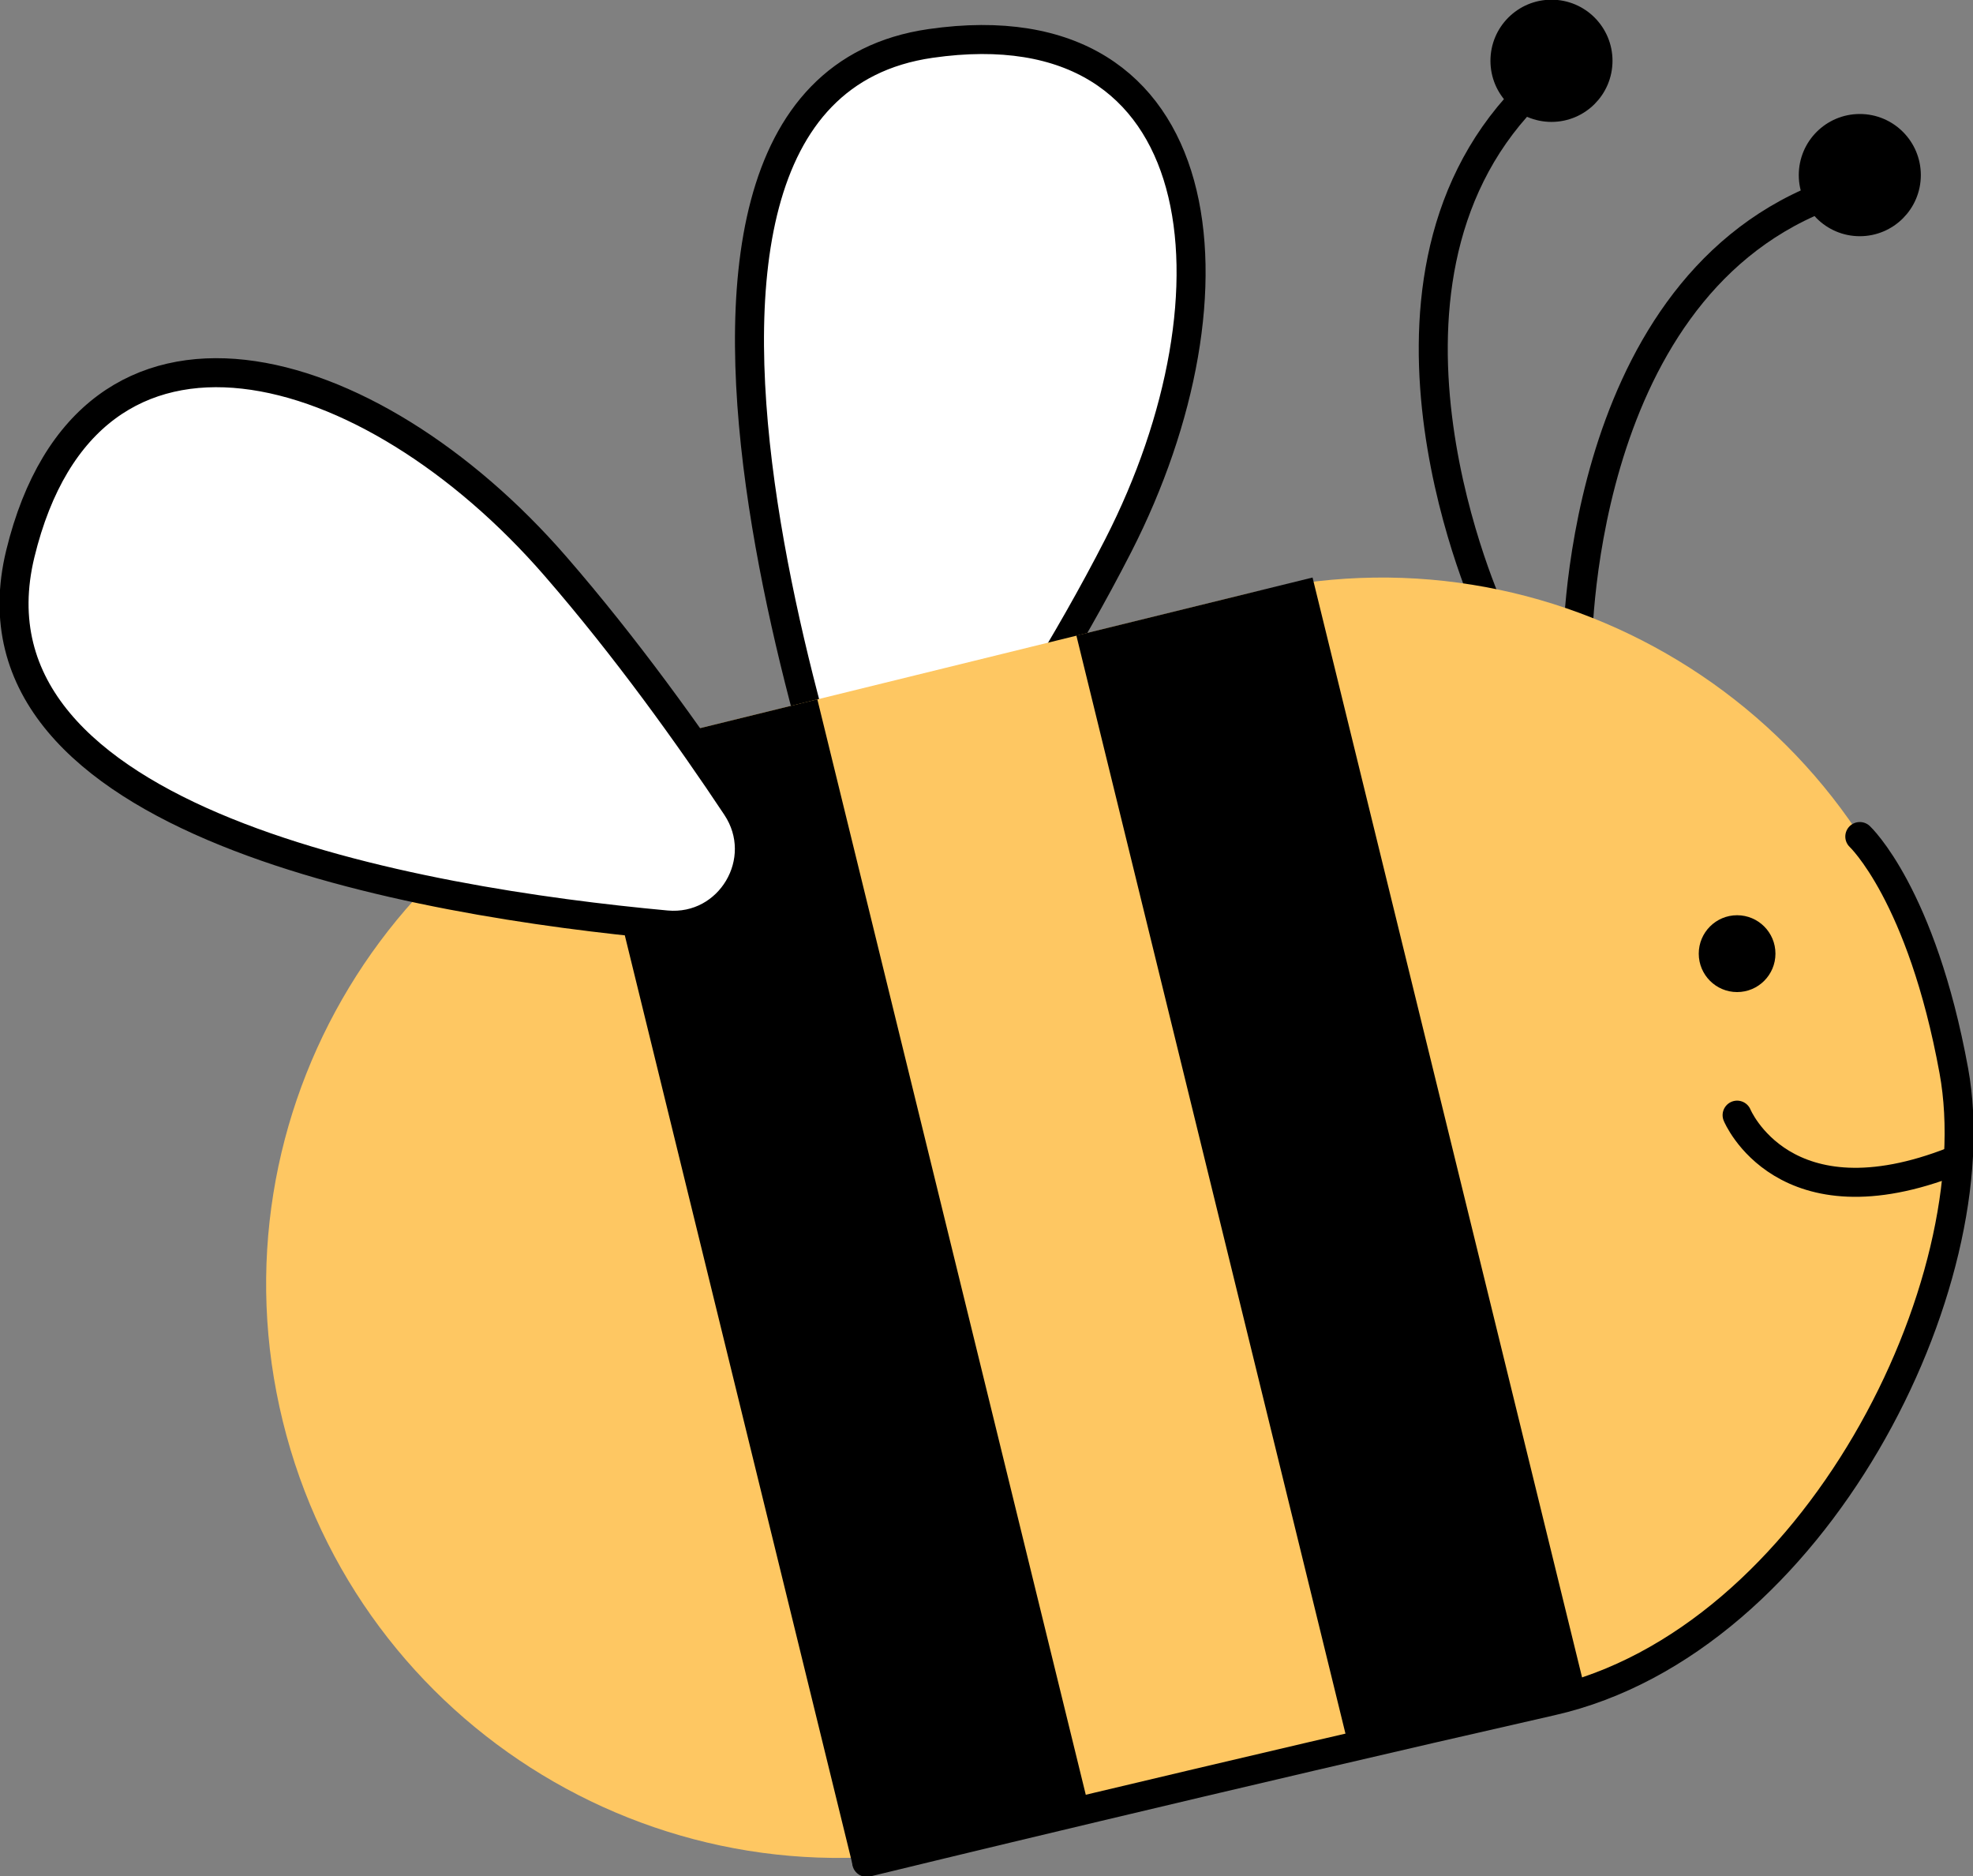
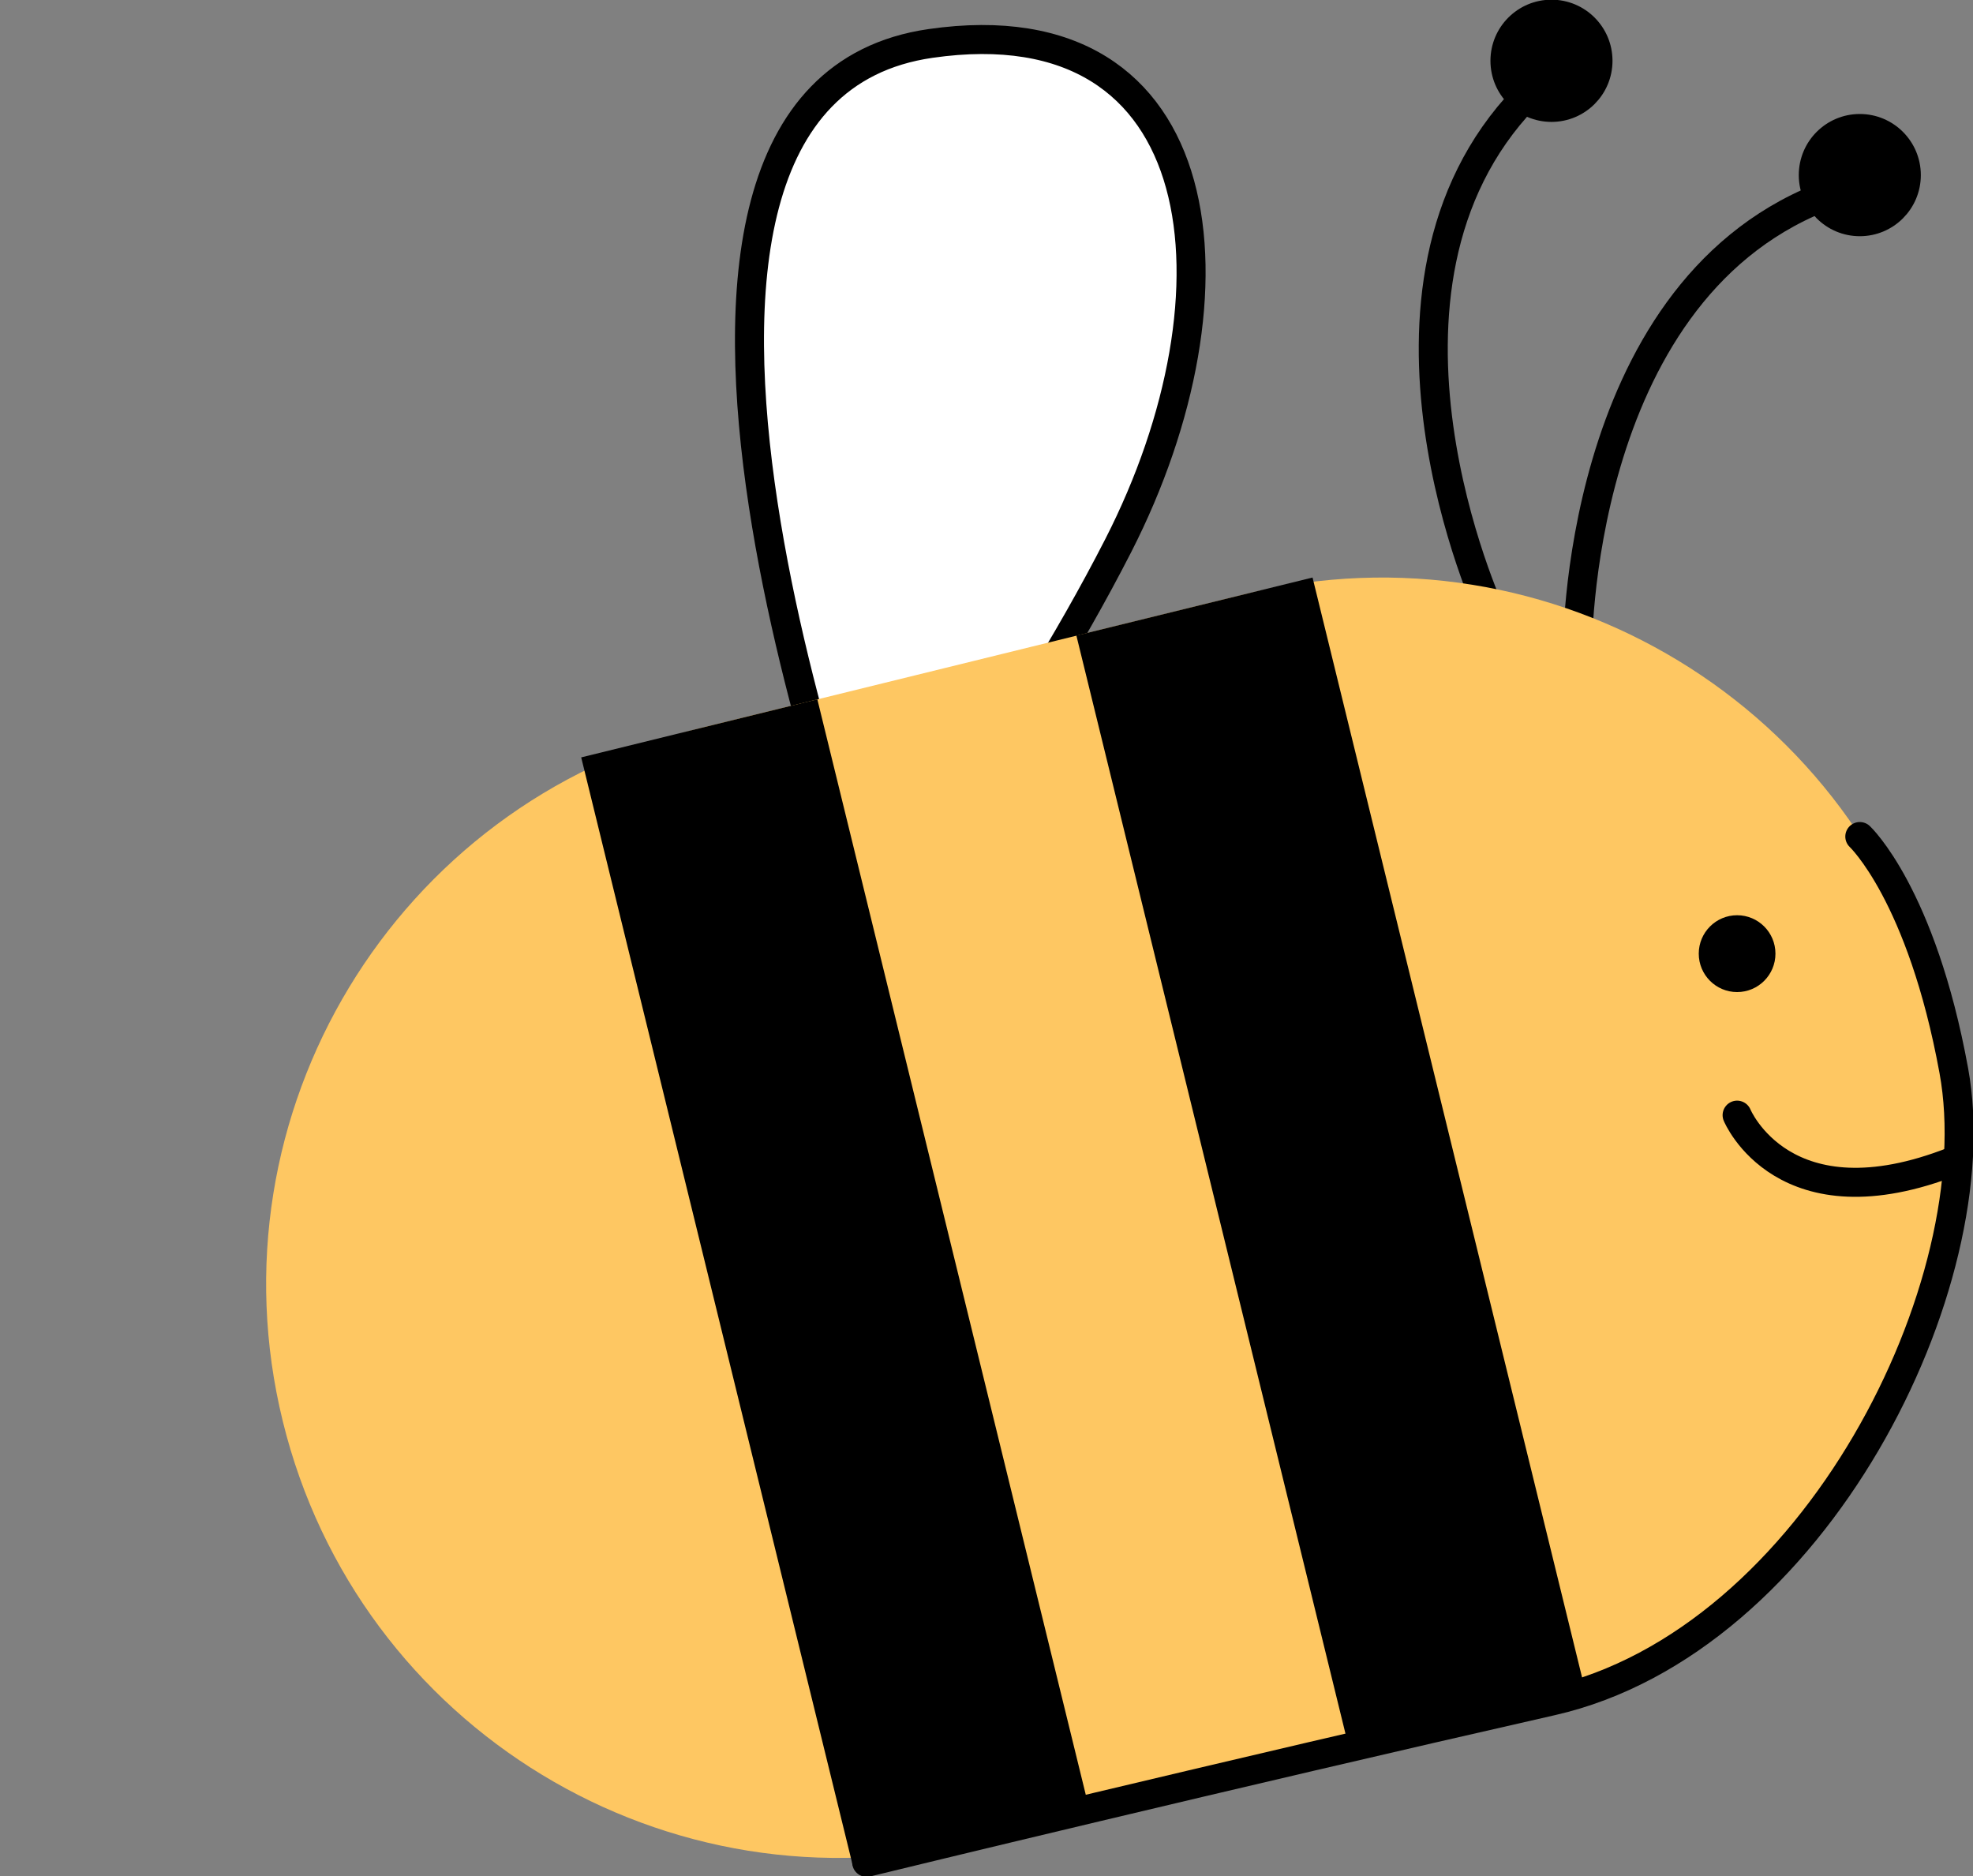
<svg xmlns="http://www.w3.org/2000/svg" width="102" height="97" viewBox="0 0 102 97" fill="none">
  <rect x="0" y="0" width="102" height="97" fill="#808080" stroke="none" />
  <g clip-path="url(#clip0_46_1509)">
    <path d="M81.546 33.779C81.546 33.779 81.382 15.338 94.107 10.228" stroke="black" stroke-width="1.5" stroke-linecap="round" stroke-linejoin="round" />
    <path d="M96.148 11.761C97.642 11.761 98.853 10.548 98.853 9.052C98.853 7.556 97.642 6.343 96.148 6.343C94.654 6.343 93.443 7.556 93.443 9.052C93.443 10.548 94.654 11.761 96.148 11.761Z" fill="black" stroke="black" stroke-width="0.9" stroke-miterlimit="10" />
    <path d="M45.21 47.835C45.21 47.835 52.564 38.465 57.81 28.207C64.49 15.145 62.892 0.116 48.108 2.246C28.886 5.013 45.22 47.825 45.22 47.825" fill="white" />
    <path d="M45.21 47.835C45.21 47.835 52.564 38.465 57.81 28.207C64.49 15.145 62.892 0.116 48.108 2.246C28.886 5.013 45.22 47.825 45.22 47.825" stroke="black" stroke-width="1.5" stroke-miterlimit="10" />
    <path d="M77.061 31.688C77.061 31.688 69.332 14.952 78.832 5.052" stroke="black" stroke-width="1.5" stroke-linecap="round" stroke-linejoin="round" />
    <path d="M80.208 5.852C81.702 5.852 82.913 4.639 82.913 3.143C82.913 1.647 81.702 0.434 80.208 0.434C78.714 0.434 77.503 1.647 77.503 3.143C77.503 4.639 78.714 5.852 80.208 5.852Z" fill="black" stroke="black" stroke-width="0.9" stroke-miterlimit="10" />
    <path d="M64.371 30.718L36.309 37.617C20.433 41.519 10.722 57.57 14.618 73.467C18.514 89.365 34.541 99.088 50.417 95.186L78.479 88.287C94.355 84.385 104.066 68.334 100.17 52.437C96.274 36.54 80.247 26.816 64.371 30.718Z" fill="#FEC762" />
    <path d="M42.255 36.153L30.047 39.154L44.086 96.442L56.294 93.441L42.255 36.153Z" fill="black" />
    <path d="M67.856 29.856L55.647 32.857L69.686 90.145L81.895 87.144L67.856 29.856Z" fill="black" />
    <path d="M89.805 51.286C90.9 51.286 91.787 50.397 91.787 49.3C91.787 48.203 90.9 47.314 89.805 47.314C88.71 47.314 87.822 48.203 87.822 49.3C87.822 50.397 88.71 51.286 89.805 51.286Z" fill="black" />
    <path d="M89.805 57.649C89.805 57.649 92.211 63.49 101.009 60.02" stroke="black" stroke-width="1.5" stroke-linecap="round" stroke-linejoin="round" />
-     <path d="M38.068 41.704C39.907 44.461 37.741 48.114 34.449 47.816C21.609 46.63 -2.329 42.562 1.049 28.631C4.582 14.094 19.106 18.201 28.712 29.268C32.37 33.48 35.662 38.079 38.068 41.704Z" fill="white" stroke="black" stroke-width="1.5" stroke-miterlimit="10" />
    <path d="M44.806 96.277C46.105 95.959 63.479 91.737 80.208 87.938C93.847 84.844 103.011 66.305 101.009 55.354C99.343 46.235 96.148 43.246 96.148 43.246" stroke="black" stroke-width="1.5" stroke-linecap="round" stroke-linejoin="round" />
  </g>
  <defs>
    <clipPath id="clip0_46_1509">
      <rect width="102" height="97" fill="white" />
    </clipPath>
  </defs>
</svg>